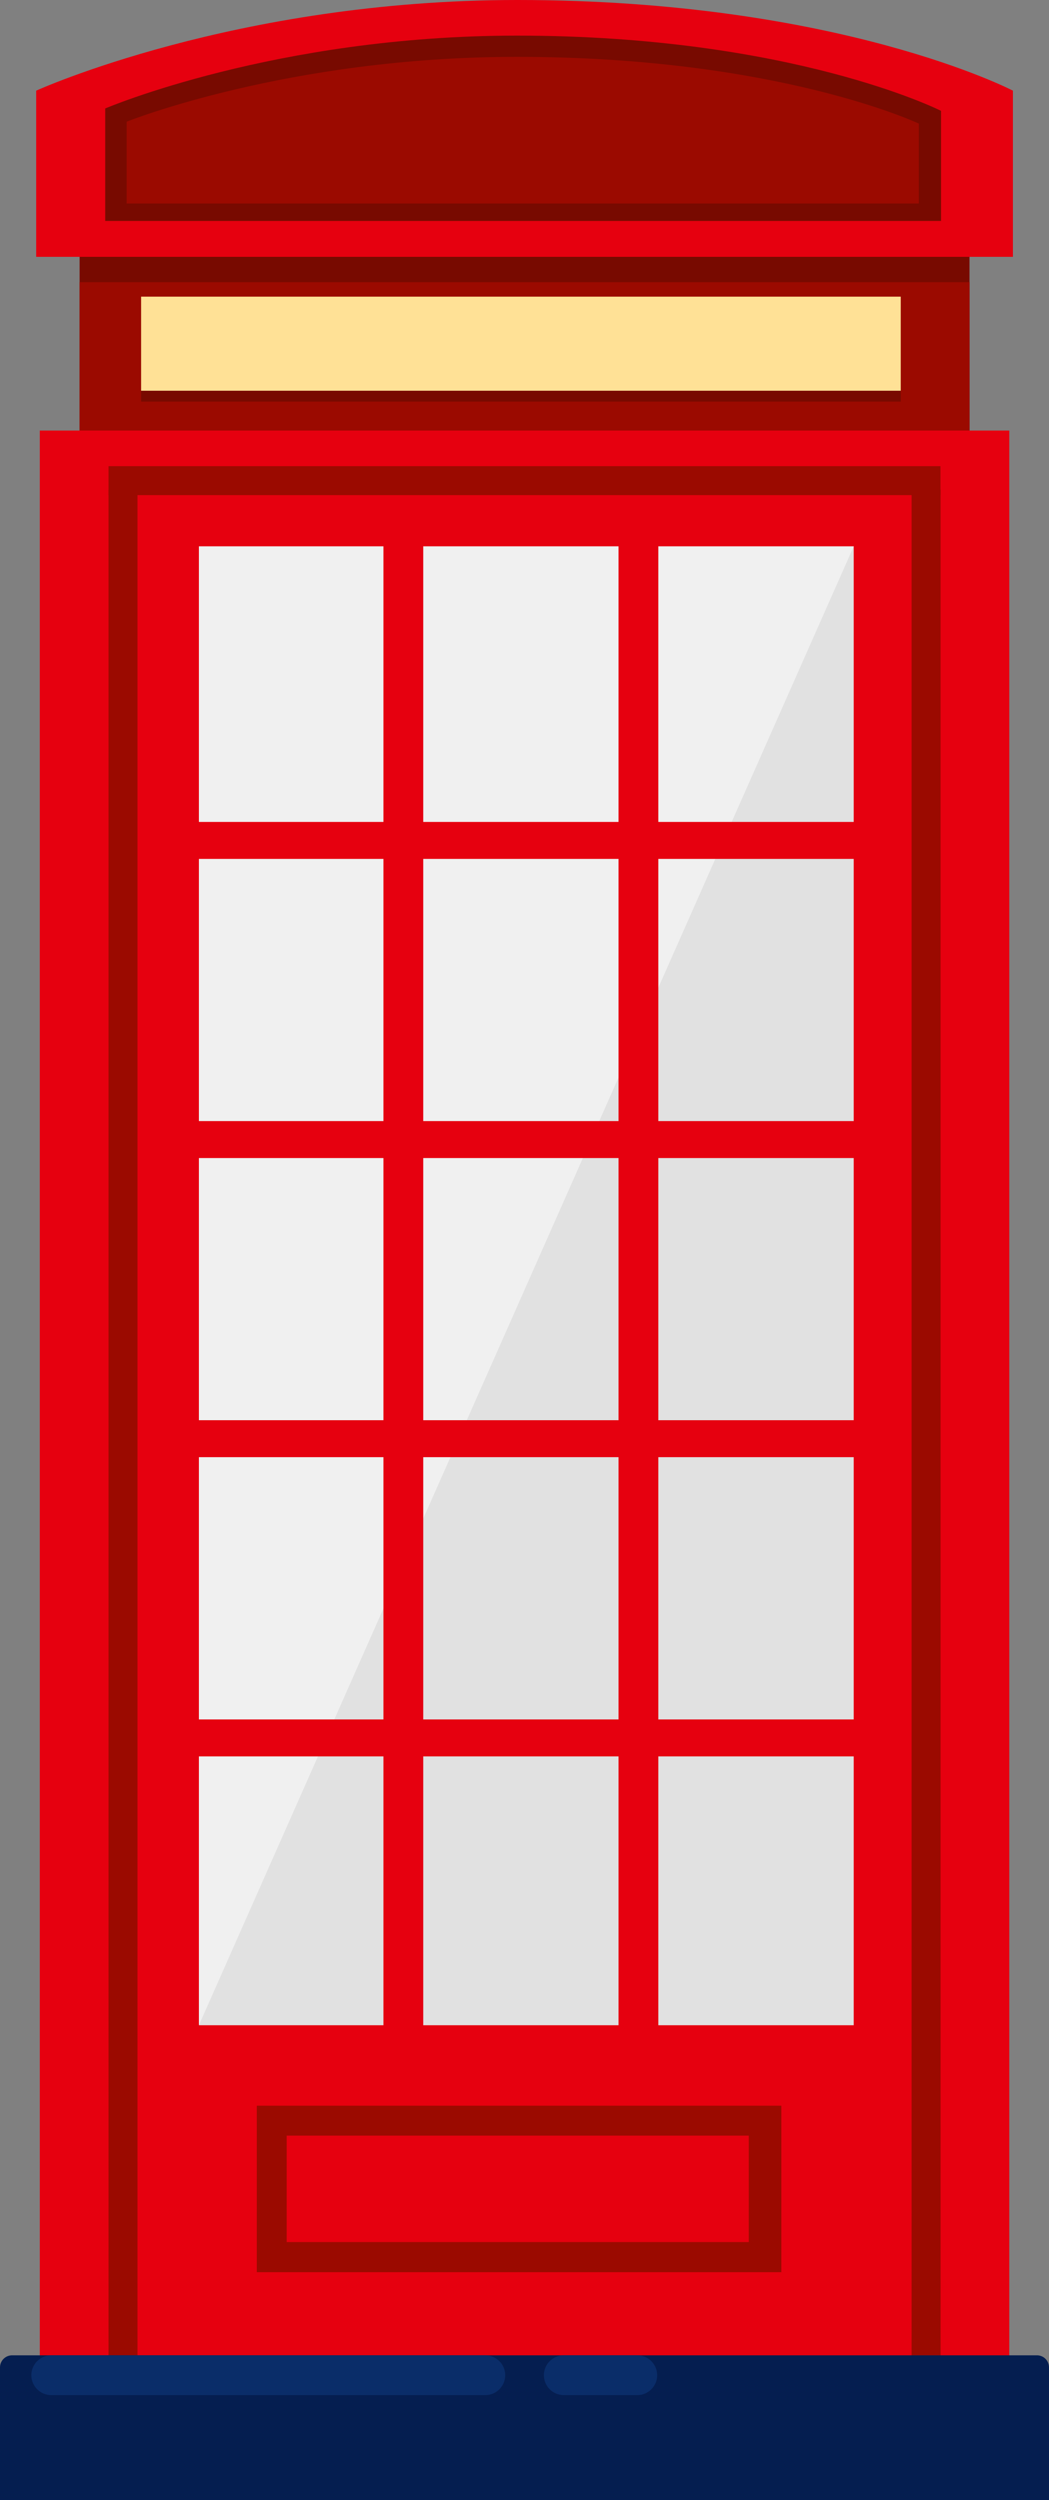
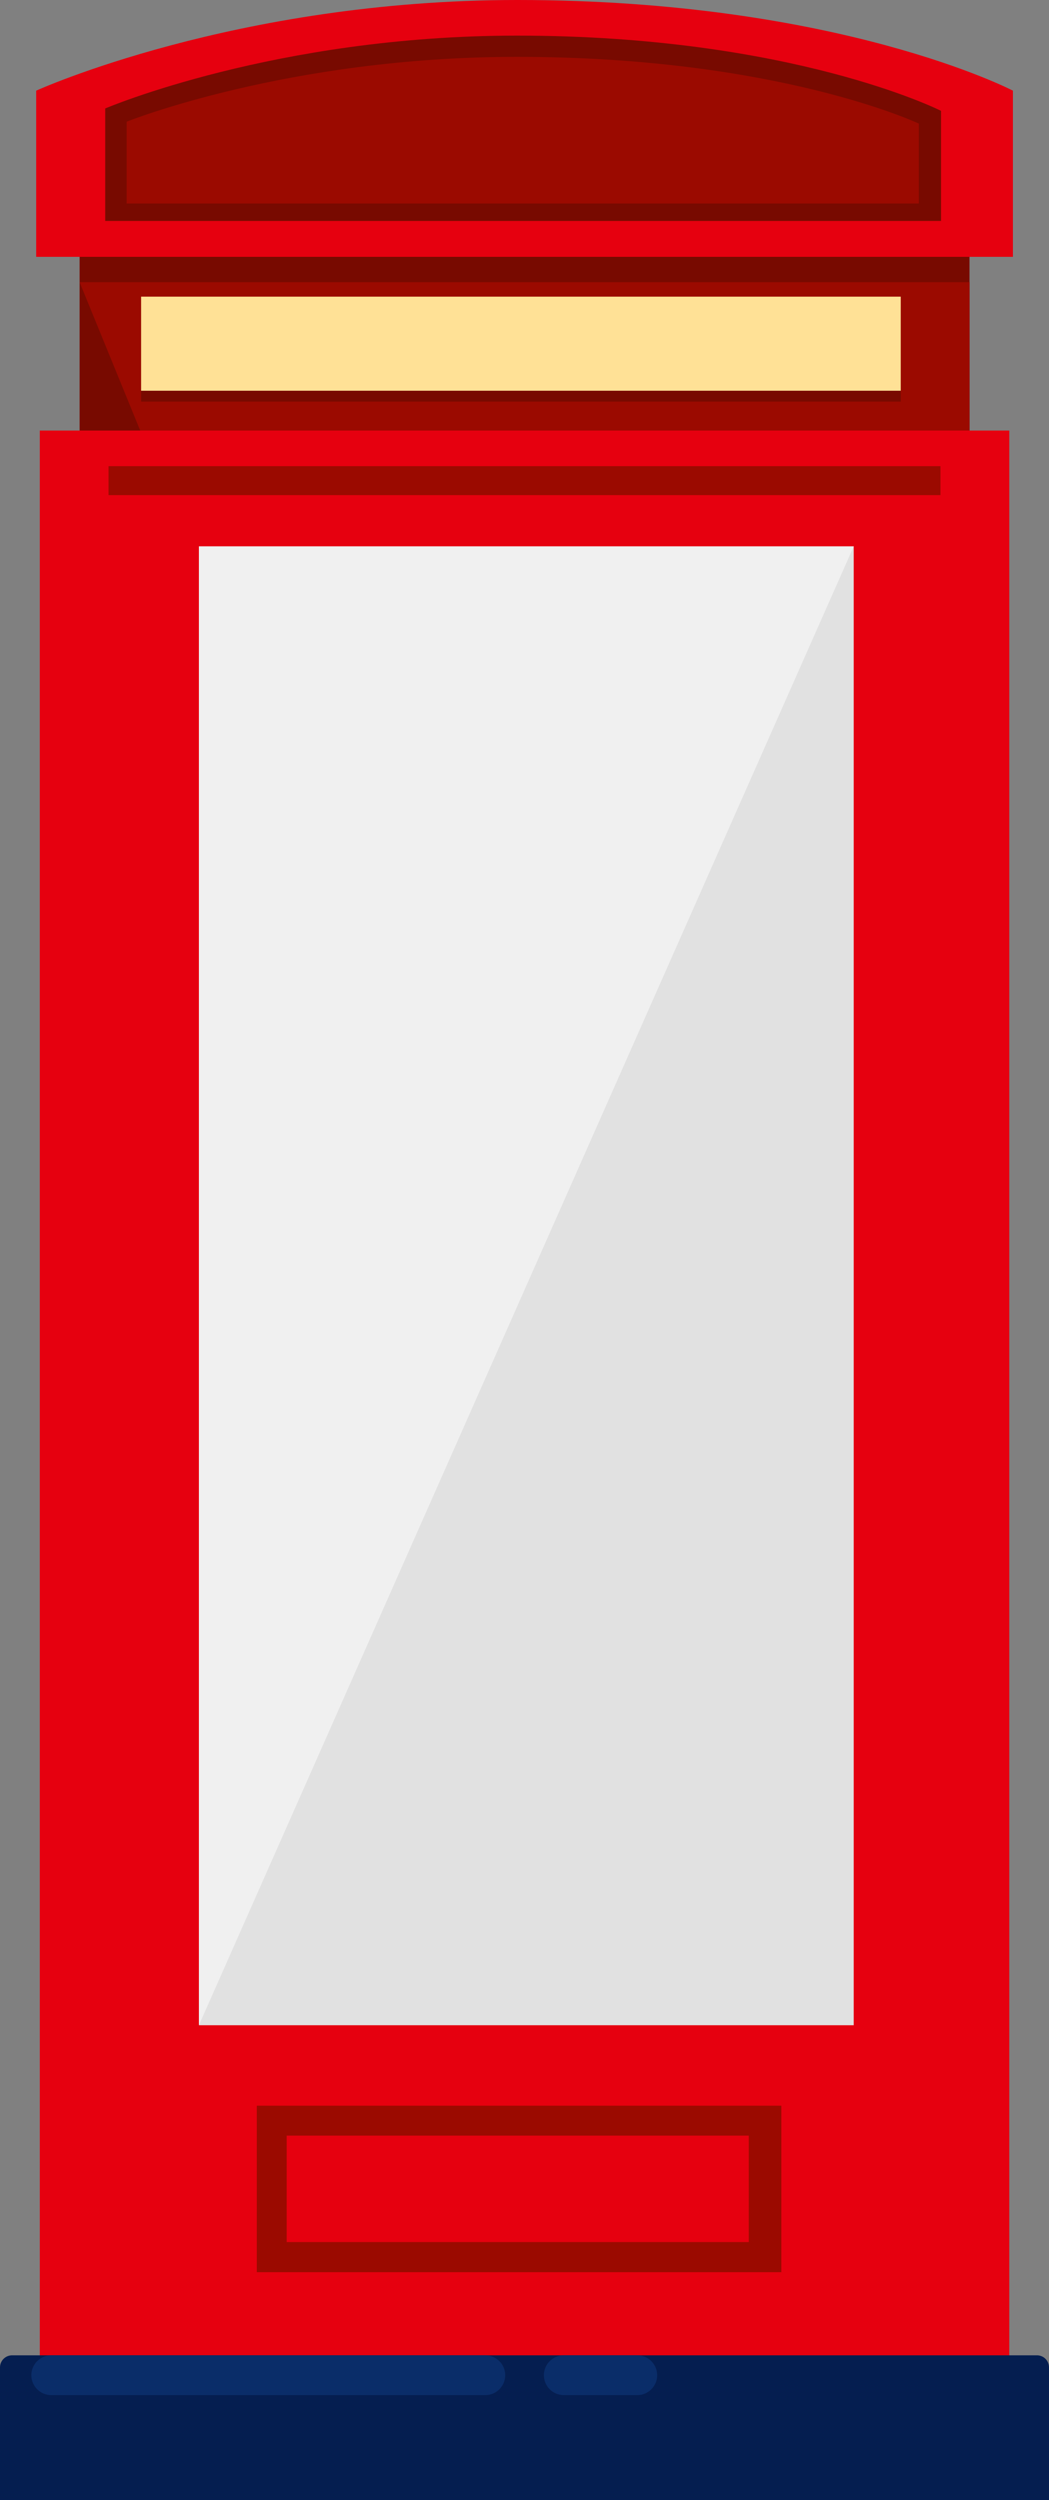
<svg xmlns="http://www.w3.org/2000/svg" data-name="Ebene 1" viewBox="0 0 110.17 262.52">
  <rect x="0" y="0" width="110.17" height="262.52" fill="#808080" stroke="none" />
  <defs>
    <clipPath id="a">
      <path fill="none" stroke-width="0" d="M0 0h110.17v262.52H0z" />
    </clipPath>
    <clipPath id="b">
      <path fill="none" stroke-width="0" d="M0 0h110.17v262.52H0z" />
    </clipPath>
    <clipPath id="c">
      <path fill="none" stroke-width="0" d="M0 0h110.17v262.52H0z" />
    </clipPath>
  </defs>
  <path fill="#780a00" d="M8.36 20.14h93.46v234.78H8.36z" />
-   <path fill="#9b0a00" d="M8.36 29.63h93.46v228.7H8.36z" />
+   <path fill="#9b0a00" d="M8.36 29.63h93.46v228.7z" />
  <path fill="#e6000f" d="M4.18 45.21H106v209.71H4.18z" />
  <g clip-path="url(#a)">
    <path fill="#e6000f" d="M106.37 26.97H3.8V9.52S24.69 0 54.33 0c33.81 0 52.05 9.52 52.05 9.52v17.45Z" />
    <path fill="#780a00" d="M98.84 23.2H11.05V11.39s17.88-7.65 43.24-7.65c28.94 0 44.54 7.9 44.54 7.9V23.2Z" />
    <path fill="#9b0a00" d="M96.5 21.37H13.3v-8.59s16.95-6.81 40.98-6.81c27.42 0 42.22 7.01 42.22 7.01v8.39Z" />
  </g>
  <path fill="#e1e1e1" d="M20.9 57.37h68.76v155.29H20.9z" />
  <path fill="#f0f0f0" d="M20.89 212.66V57.37h68.77L20.89 212.66z" />
-   <path fill="#e6000f" d="M40.27 52.43h4.18v169.06h-4.18zM64.96 52.43h4.18v169.06h-4.18z" />
-   <path fill="#e6000f" d="M11.78 86.31h89.28v3.88H11.78zM11.78 117.72h89.28v3.88H11.78zM11.78 149.13h89.28v3.88H11.78zM11.78 180.55h89.28v3.88H11.78z" />
  <path fill="#780a00" d="M14.82 32.29H94.6v9.88H14.82z" />
  <path fill="#ffe196" d="M14.82 31.15H94.6v9.88H14.82z" />
-   <path fill="#9b0a00" d="M11.4 51.41h3.04v203.5H11.4zM95.74 51.41h3.04v203.5h-3.04z" />
  <path fill="#9b0a00" d="M11.4 48.95h87.37v3.04H11.4z" />
  <g clip-path="url(#b)">
    <path fill="#051e50" d="M110.17 262.52H0v-13.93c0-.7.57-1.27 1.27-1.27h107.64c.7 0 1.26.57 1.26 1.27v13.93Z" />
  </g>
  <path fill="#9b0a00" d="M26.97 221.11h55.09v17.48H26.97z" />
  <path fill="#e6000f" d="M30.11 224.25h48.53v11.18H30.11z" />
  <g fill="#0a2d69" clip-path="url(#c)">
    <path d="M50.97 251.5H5.38c-1.15 0-2.09-.94-2.09-2.09s.94-2.09 2.09-2.09h45.59c1.15 0 2.09.94 2.09 2.09s-.94 2.09-2.09 2.09M66.93 251.5h-7.72c-1.15 0-2.09-.94-2.09-2.09s.94-2.09 2.09-2.09h7.72c1.15 0 2.09.94 2.09 2.09s-.94 2.09-2.09 2.09" />
  </g>
</svg>